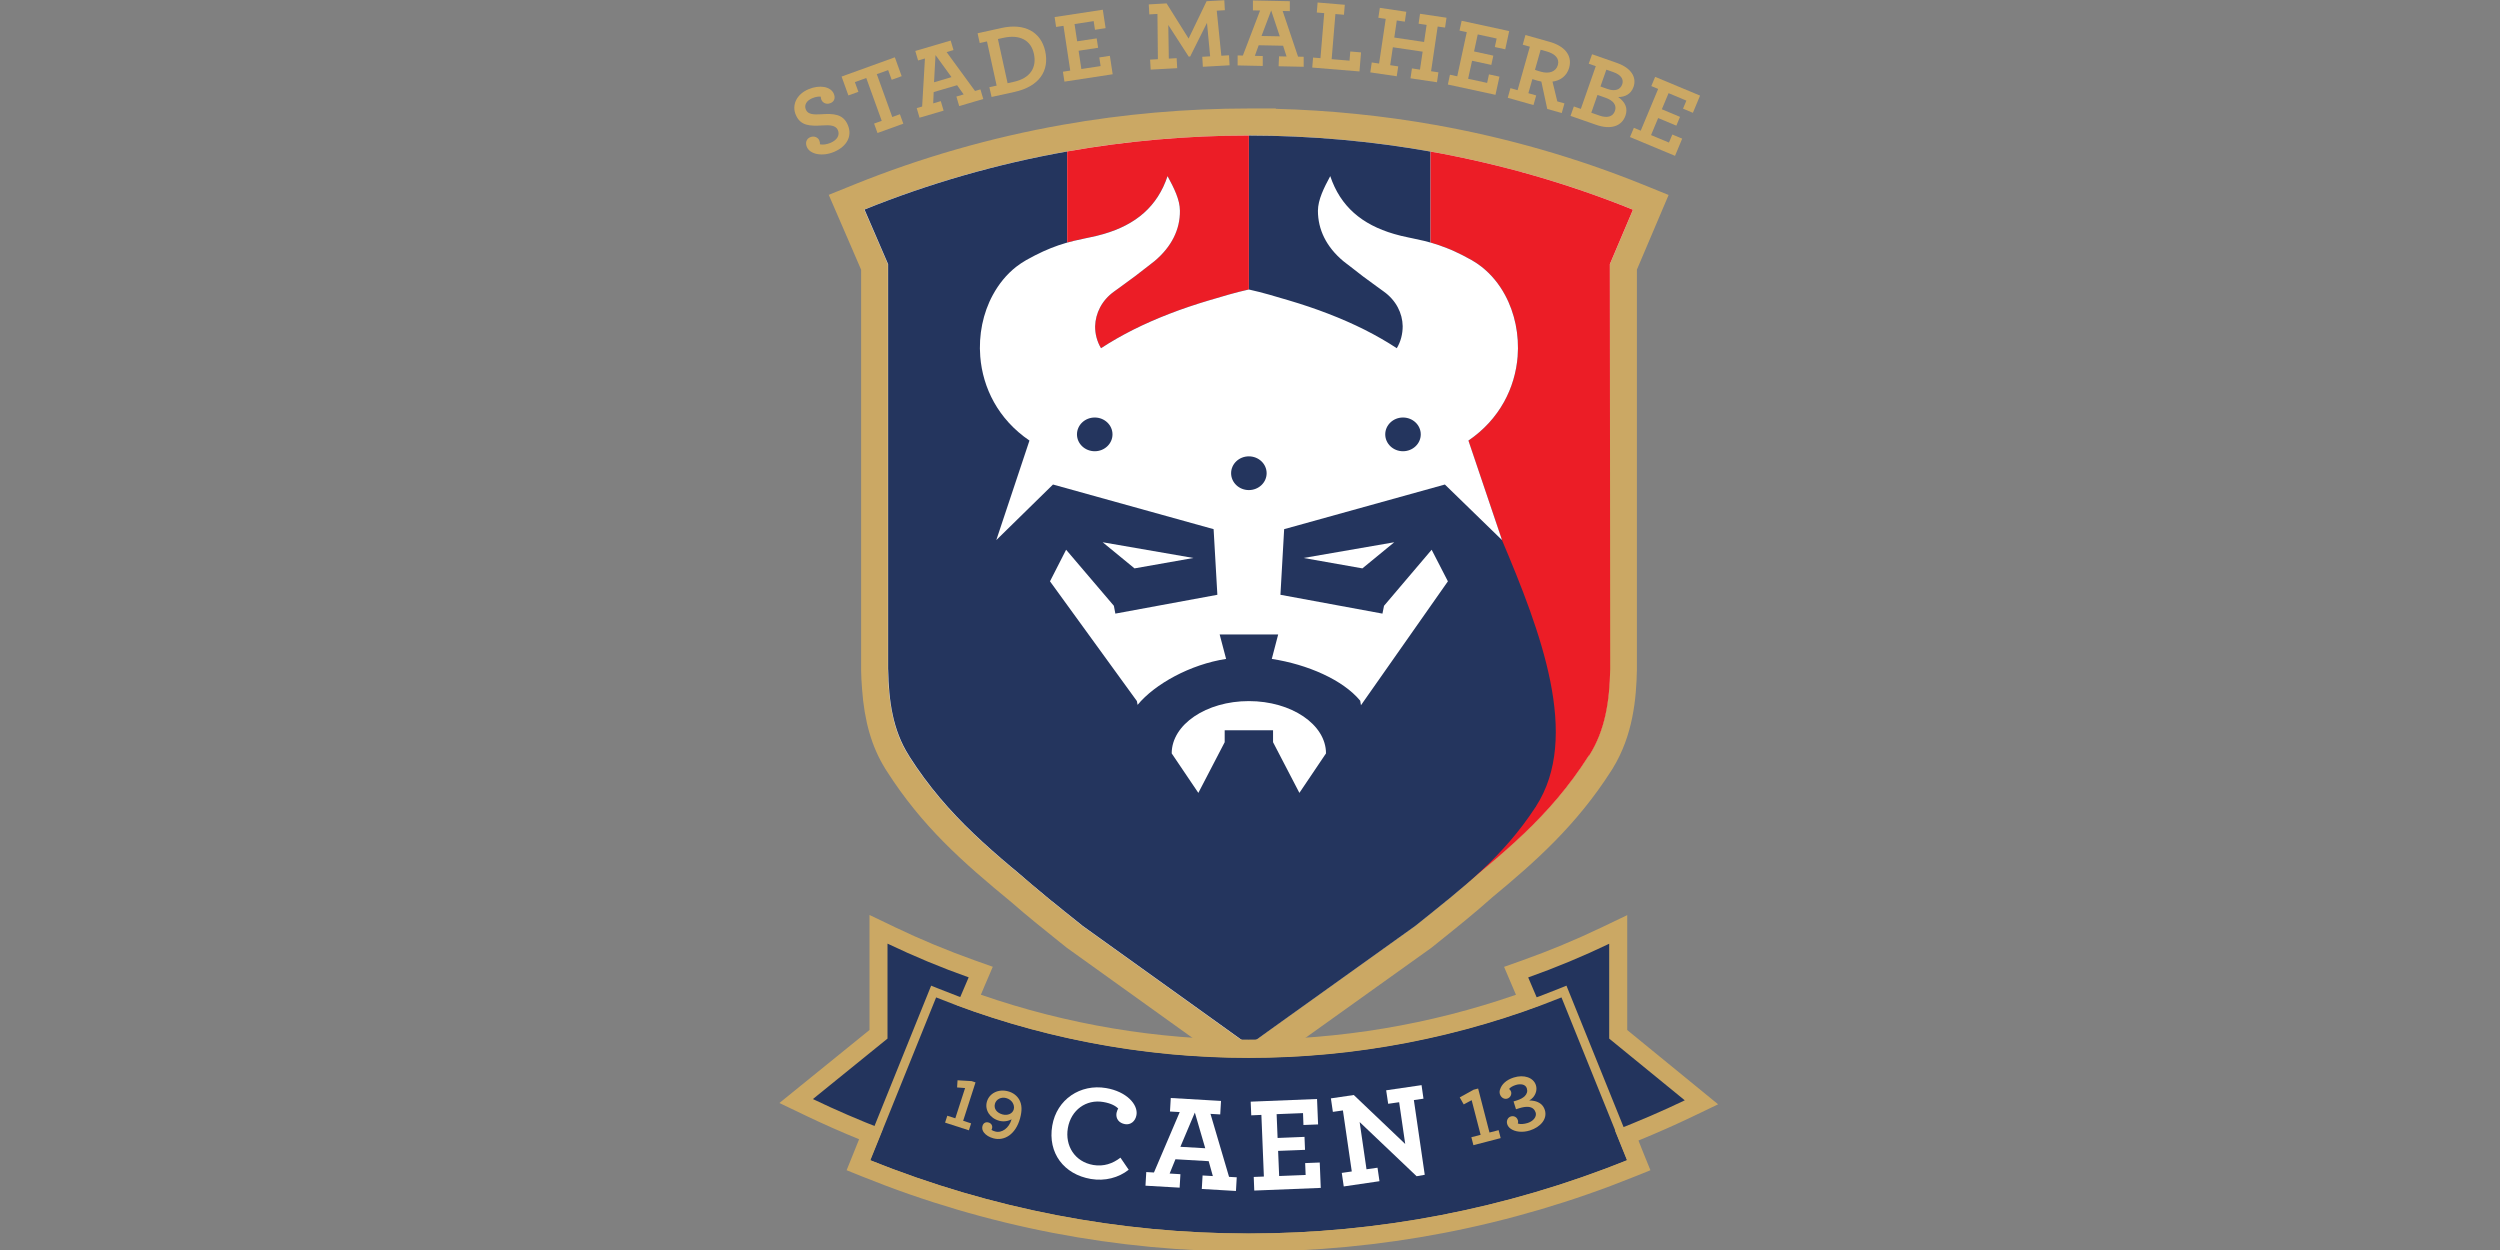
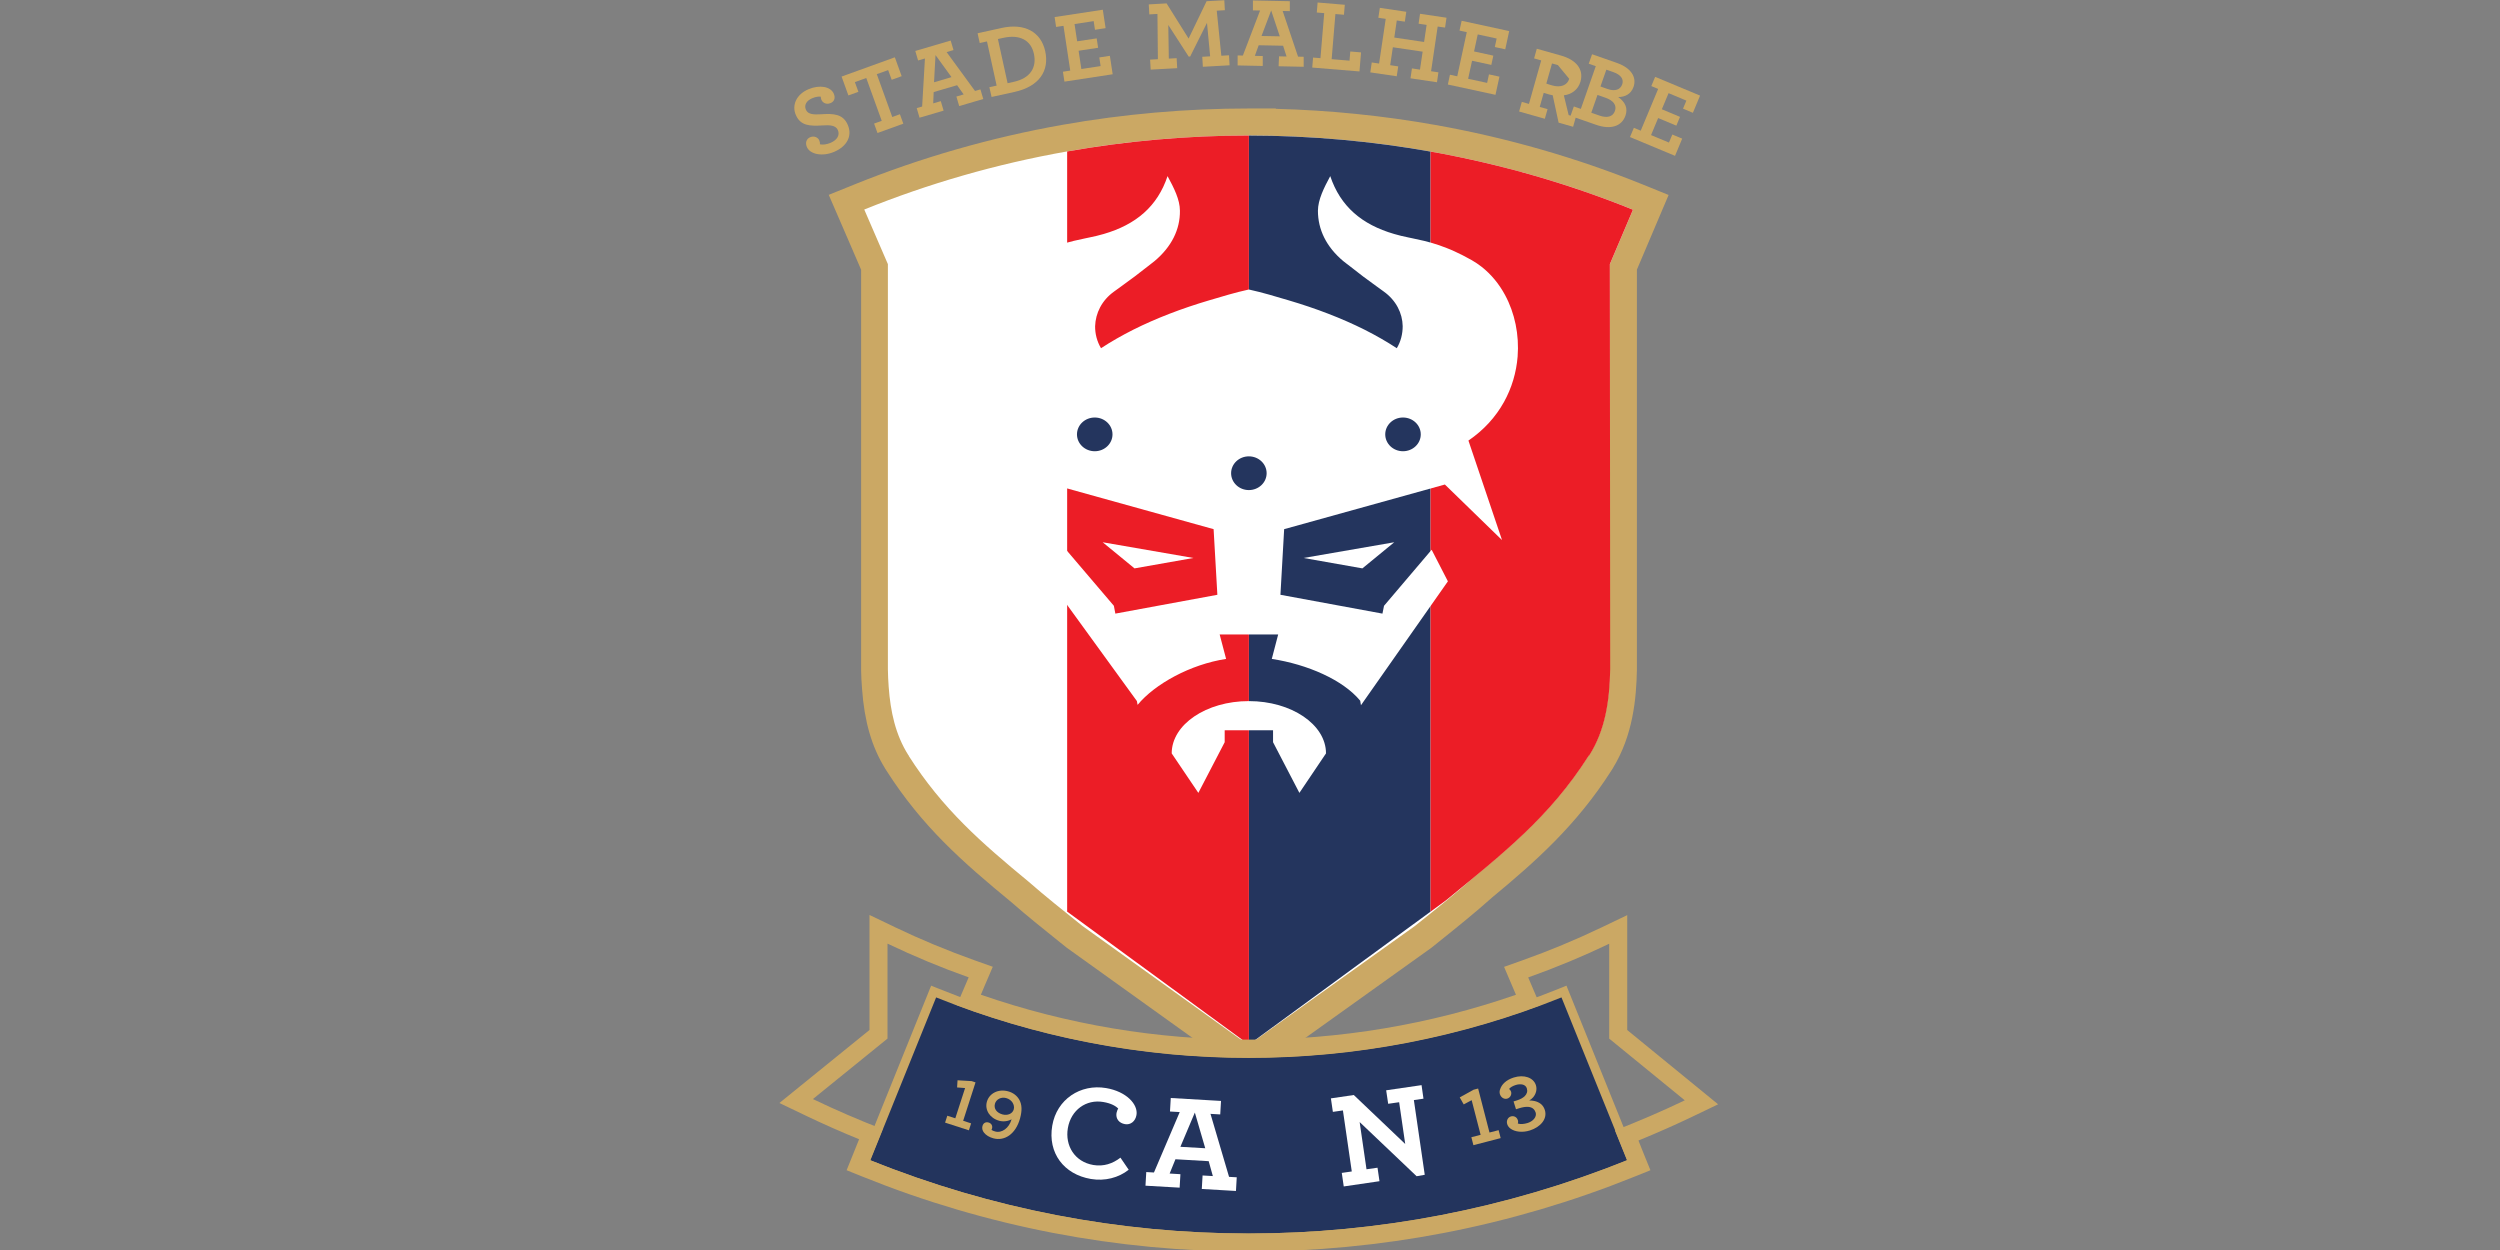
<svg xmlns="http://www.w3.org/2000/svg" xmlns:ns1="http://www.inkscape.org/namespaces/inkscape" xmlns:ns2="http://sodipodi.sourceforge.net/DTD/sodipodi-0.dtd" viewBox="0 0 460 230" height="230" width="460" xml:space="preserve" version="1.1" id="svg2" ns1:version="1.1 (c68e22c387, 2021-05-23)" ns2:docname="Caen.svg">
  <rect x="0" y="0" width="460" height="230" fill="#808080" stroke="none" />
  <ns2:namedview pagecolor="#ffffff" bordercolor="#666666" borderopacity="1" objecttolerance="10" gridtolerance="10" guidetolerance="10" ns1:pageopacity="0" ns1:pageshadow="2" ns1:window-width="1920" ns1:window-height="1051" id="namedview5958" showgrid="false" ns1:zoom="0.28984924" ns1:cx="959.11931" ns1:cy="898.7431" ns1:window-x="-9" ns1:window-y="-9" ns1:window-maximized="1" ns1:current-layer="svg2" ns1:pagecheckerboard="0" />
  <defs id="defs6" />
  <g id="g148" transform="matrix(0.231,0,0,0.231,143.498,-0.325)">
    <path d="m 236.234,747.628 -4.874,-3.934 c -13.612,-10.897 -26.493,-21.201 -38.538,-31.785 -38.33,-31.576 -69.835,-59.148 -97.443,-102.421 l -0.557,-0.905 v -0.035 c -9.992,-15.91 -15.457,-34.744 -17.233,-59.287 -0.348,-5.152 -0.557,-9.852 -0.661,-14.413 V 213.904 l -22.315,-51.559 10.235,-4.143 c 52.394,-21.167 107.434,-36.972 163.623,-46.928 48.147,-8.529 97.478,-12.846 146.634,-12.846 h 10.792 v 0.07 c 45.64,0.627 91.281,4.944 135.911,12.881 56.119,9.957 111.089,25.762 163.449,46.963 l 10.165,4.108 -21.863,51.454 v 320.944 c -0.418,21.584 -2.889,49.435 -18.138,73.7 v 0.035 l -0.557,0.905 c -27.154,42.542 -59.392,70.915 -92.812,98.591 -13.299,11.941 -27.677,23.464 -42.89,35.649 l -4.839,3.899 -139.219,99.566 -138.836,-99.566 z" style="fill:#ffffff;fill-opacity:1;fill-rule:nonzero;stroke:none" id="path15510" ns1:connector-curvature="0" />
    <g id="g22496" transform="matrix(1.004,0,0,1.004,-3460.741,500.386)">
      <path ns1:connector-curvature="0" id="path15512" style="fill:#cba864;fill-opacity:1;fill-rule:nonzero;stroke:none" d="m 3819.017,-410.929 c -49.565,0 -99.304,4.367 -147.864,12.963 -56.671,10.052 -112.198,25.961 -165.055,47.312 l -20.381,8.249 8.735,20.173 8.041,18.578 8.908,20.658 v 317.078 0.208 0.243 c 0,4.714 0.347,9.566 0.728,14.87 1.837,25.857 7.625,45.96 18.232,63.152 l 0.035,0.104 1.109,1.733 c 28.283,44.331 60.275,72.407 99.096,104.364 12.131,10.641 24.991,20.935 38.578,31.853 l 4.679,3.743 0.451,0.347 0.451,0.347 131.746,94.486 12.513,8.943 12.478,-8.908 132.127,-94.486 0.485,-0.347 0.451,-0.381 4.575,-3.674 c 15.216,-12.201 29.601,-23.743 43.014,-35.77 33.898,-28.075 66.618,-56.913 94.451,-100.517 l 1.109,-1.733 0.035,-0.104 c 16.083,-26.169 18.682,-55.388 19.133,-78.022 V 34.291 34.083 -283.065 l 16.637,-39.167 8.527,-20.069 -20.242,-8.215 c -52.823,-21.351 -108.281,-37.295 -164.882,-47.347 -41.524,-7.383 -83.983,-11.681 -126.478,-12.79 v -0.277 h -21.455 z m 0,21.455 v 0 c 49.184,0.035 97.57,4.437 144.19,12.721 55.908,9.948 109.667,25.545 160.584,46.134 l -18.336,43.188 V 34.083 c -0.52,24.921 -3.882,48.075 -16.568,68.109 l -0.347,0.347 c 0,0.104 0,0.173 -0.347,0.312 -25.649,40.172 -55.111,66.618 -90.361,95.803 -14.35,12.894 -29.878,25.233 -47,38.959 l -132.128,94.486 -131.746,-94.486 c -15.389,-12.374 -29.566,-23.604 -42.772,-35.181 -37.261,-30.71 -68.178,-57.676 -94.902,-99.581 0,-0.139 0,-0.208 0,-0.312 l -0.347,-0.347 c -10.294,-16.256 -14.246,-34.626 -15.667,-54.314 -0.347,-4.541 -0.554,-9.116 -0.624,-13.795 V -287.432 l -10.71,-24.748 -8.041,-18.578 c 50.986,-20.589 104.78,-36.151 160.757,-46.064 46.619,-8.284 94.936,-12.651 144.12,-12.651" />
      <g id="g22485">
        <path d="m 3819.017,-389.46 v 721.225 l 144.155,-105.508 v -602.996 c -46.654,-8.284 -94.971,-12.686 -144.155,-12.721" style="fill:#24355e;fill-opacity:1;fill-rule:nonzero;stroke:none" id="path15516" ns1:connector-curvature="0" />
-         <path d="m 3532.856,34.086 c 0.485,24.921 3.639,48.075 16.325,68.109 l 0.347,0.347 c 0,0.104 0,0.173 0,0.312 30.987,48.525 67.519,77.017 113.064,114.485 l 12.235,8.943 v -603.1 c -55.943,9.913 -109.771,25.476 -160.723,46.064 l 18.717,43.326 V 34.086 Z" style="fill:#24355e;fill-opacity:1;fill-rule:nonzero;stroke:none" id="path15518" ns1:connector-curvature="0" />
        <path d="m 4105.42,-287.422 18.336,-43.188 c -50.917,-20.589 -104.676,-36.186 -160.584,-46.134 v 603.031 l 12.235,-8.977 c 45.579,-37.434 82.112,-65.925 113.064,-114.45 0,-0.139 0,-0.208 0.347,-0.312 l 0.347,-0.347 c 12.651,-20.034 16.048,-43.188 16.533,-68.109" style="fill:#ec1d26;fill-opacity:1;fill-rule:nonzero;stroke:none" id="path15514" ns1:connector-curvature="0" />
        <path d="M 3674.862,-376.83 V 226.271 l 144.19,105.473 v -721.225 c -49.218,0 -97.57,4.402 -144.19,12.651" style="fill:#ec1d26;fill-opacity:1;fill-rule:nonzero;stroke:none" id="path15520" ns1:connector-curvature="0" />
-         <path d="m 3618.642,-68.514 c -30.64,72.441 -62.702,156.425 -26.966,211.605 26.1,39.964 57.121,63.672 95.56,94.52 l 131.781,94.486 132.058,-94.486 c 38.439,-30.848 69.253,-54.314 95.352,-94.243 0,-0.104 0,-0.173 0.347,-0.243 v -0.312 C 4082.509,87.634 4050.482,3.928 4019.842,-68.514 l -26.654,-78.923 c 24.887,-16.984 37.053,-41.905 39.028,-66.618 1.386,-17.33 -2.184,-34.557 -9.948,-48.907 -4.714,-8.7 -10.918,-16.325 -18.474,-22.287 -2.53,-1.976 -5.199,-3.778 -8.007,-5.372 -4.853,-2.738 -9.289,-4.991 -13.518,-6.932 -2.114,-0.971 -4.194,-1.837 -6.204,-2.634 -4.055,-1.629 -8.007,-2.946 -11.923,-4.055 -1.976,-0.589 -3.951,-1.109 -5.962,-1.594 -2.981,-0.763 -6.066,-1.421 -9.255,-2.08 -1.04,-0.208 -2.08,-0.451 -3.189,-0.659 -3.986,-0.797 -7.833,-1.733 -11.507,-2.808 -25.649,-7.487 -42.564,-21.871 -50.605,-45.891 -5.061,9.358 -9.74,18.613 -9.844,27.521 0,14.8 6.62,28.561 20.173,39.895 1.698,1.421 3.501,2.738 5.234,4.09 6.932,5.546 14.072,10.884 21.282,16.048 1.837,1.317 3.605,2.634 5.442,3.917 10.017,7.14 14.939,17.4 15.147,27.555 0,6.1 -1.456,12.166 -4.679,17.504 -7.972,-5.234 -16.533,-10.121 -25.614,-14.696 -18.128,-9.081 -38.3,-16.811 -60.033,-23.223 -10.883,-3.223 -20.103,-6.1 -31.715,-8.665 -11.611,2.565 -20.727,5.442 -31.611,8.665 -21.767,6.412 -41.94,14.142 -60.067,23.223 -9.046,4.575 -17.608,9.462 -25.614,14.696 -3.189,-5.338 -4.783,-11.403 -4.679,-17.504 0.347,-10.156 5.13,-20.415 15.181,-27.555 1.802,-1.282 3.605,-2.6 5.407,-3.917 7.244,-5.164 14.35,-10.502 21.282,-16.048 1.733,-1.352 3.57,-2.669 5.234,-4.09 13.553,-11.334 20.311,-25.095 20.173,-39.895 0,-8.908 -4.748,-18.162 -9.809,-27.521 -8.076,24.02 -24.991,38.404 -50.64,45.891 -3.639,1.074 -7.487,2.01 -11.507,2.808 -1.109,0.208 -2.114,0.451 -3.189,0.659 -3.154,0.659 -6.274,1.317 -9.255,2.08 -2.01,0.485 -3.986,1.005 -5.962,1.594 -3.917,1.109 -7.833,2.426 -11.889,4.055 -2.045,0.797 -4.125,1.664 -6.239,2.634 -4.229,1.941 -8.665,4.194 -13.518,6.932 -2.808,1.594 -5.476,3.397 -7.972,5.372 -7.556,5.962 -13.795,13.587 -18.509,22.287 -7.764,14.35 -11.334,31.576 -9.948,48.907 1.976,24.713 14.142,49.634 39.028,66.618 z" style="fill:#24355e;fill-opacity:1;fill-rule:nonzero;stroke:none" id="path15522" ns1:connector-curvature="0" />
      </g>
    </g>
    <g id="g22422" transform="matrix(1.004,0,0,1.004,-3460.741,500.386)">
      <path ns1:connector-curvature="0" id="path15524" style="fill:#ffffff;fill-opacity:1;fill-rule:nonzero;stroke:none" d="m 3819.017,59.233 c 33.794,0 61.211,18.578 61.211,41.489 l -21.108,31.333 -20.901,-40.207 v -9.462 h -38.37 v 9.462 l -20.901,40.207 -21.143,-31.333 c 0,-22.911 27.417,-41.489 61.211,-41.489" />
      <path ns1:connector-curvature="0" id="path15526" style="fill:#ffffff;fill-opacity:1;fill-rule:nonzero;stroke:none" d="m 3774.997,-54.31 -46.688,8.249 -25.268,-20.727 z" />
      <path ns1:connector-curvature="0" id="path15528" style="fill:#ffffff;fill-opacity:1;fill-rule:nonzero;stroke:none" d="m 3862.412,-54.31 46.688,8.249 25.268,-20.727 z" />
      <path ns1:connector-curvature="0" id="path15530" style="fill:#ffffff;fill-opacity:1;fill-rule:nonzero;stroke:none" d="m 4032.251,-214.048 c 1.352,-17.33 -2.218,-34.557 -9.982,-48.907 -4.679,-8.7 -10.953,-16.325 -18.474,-22.287 -2.53,-1.976 -5.199,-3.778 -7.972,-5.372 -4.887,-2.738 -9.289,-4.991 -13.553,-6.932 -2.08,-0.971 -4.159,-1.837 -6.239,-2.634 -4.055,-1.629 -7.972,-2.946 -11.854,-4.09 -1.976,-0.555 -3.951,-1.074 -5.962,-1.594 -2.981,-0.728 -6.1,-1.386 -9.289,-2.045 -1.04,-0.243 -2.045,-0.451 -3.154,-0.659 -4.055,-0.797 -7.868,-1.733 -11.508,-2.808 -25.684,-7.487 -42.598,-21.871 -50.674,-45.891 -5.026,9.358 -9.705,18.613 -9.774,27.486 0,14.835 6.586,28.595 20.103,39.929 1.698,1.421 3.57,2.704 5.303,4.09 6.932,5.546 14.038,10.884 21.282,16.048 1.768,1.317 3.605,2.634 5.407,3.917 10.017,7.106 14.974,17.4 15.147,27.555 0,6.1 -1.456,12.166 -4.679,17.504 -8.007,-5.234 -16.499,-10.121 -25.58,-14.696 -18.162,-9.081 -38.3,-16.811 -60.102,-23.257 -10.849,-3.189 -20.069,-6.066 -31.68,-8.631 -11.611,2.565 -20.727,5.442 -31.611,8.631 -21.767,6.447 -41.905,14.176 -60.067,23.257 -9.046,4.575 -17.642,9.462 -25.614,14.696 -3.189,-5.338 -4.748,-11.403 -4.679,-17.504 0.347,-10.156 5.165,-20.45 15.181,-27.555 1.802,-1.282 3.605,-2.6 5.407,-3.917 7.244,-5.164 14.35,-10.502 21.317,-16.048 1.698,-1.386 3.535,-2.669 5.234,-4.09 13.518,-11.334 20.311,-25.095 20.138,-39.929 0,-8.873 -4.748,-18.128 -9.809,-27.486 -8.041,24.02 -24.956,38.404 -50.605,45.891 -3.674,1.074 -7.521,2.01 -11.542,2.808 -1.075,0.208 -2.08,0.416 -3.154,0.659 -3.223,0.659 -6.274,1.317 -9.254,2.045 -2.01,0.52 -3.986,1.04 -5.996,1.594 -3.917,1.144 -7.868,2.461 -11.923,4.09 -2.01,0.797 -4.055,1.664 -6.17,2.634 -4.229,1.941 -8.665,4.194 -13.552,6.932 -2.773,1.594 -5.442,3.397 -8.007,5.372 -7.556,5.962 -13.726,13.587 -18.44,22.287 -7.799,14.35 -11.334,31.576 -9.948,48.907 1.976,24.713 14.107,49.6 39.028,66.584 l -26.308,78.958 44.99,-44.089 127.414,35.423 2.981,52.061 -80.933,14.939 -1.178,-6.204 -37.885,-44.47 -12.79,25.06 68.941,95.006 0.554,3.016 c 13.656,-16.568 41.87,-32.131 70.223,-36.463 L 3795.863,6.396 h 46.411 l -5.061,19.375 c 28.283,4.333 56.463,16.603 70.154,33.171 l 0.589,3.57 68.975,-98.298 -12.894,-25.06 -37.781,44.47 -1.248,6.204 -80.933,-14.939 2.946,-52.061 127.518,-35.423 45.337,44.089 -26.654,-78.958 c 24.887,-16.984 37.018,-41.87 39.028,-66.584" />
      <path ns1:connector-curvature="0" id="path15532" style="fill:#24355e;fill-opacity:1;fill-rule:nonzero;stroke:none" d="m 3682.66,-152.376 c 0,-7.383 6.308,-13.379 14.107,-13.379 7.764,0 14.072,5.996 14.072,13.379 0,7.383 -6.308,13.379 -14.072,13.379 -7.799,0 -14.107,-5.996 -14.107,-13.379 m 122.284,30.814 c 0,-7.383 6.308,-13.379 14.072,-13.379 7.799,0 14.107,5.996 14.107,13.379 0,7.383 -6.308,13.379 -14.107,13.379 -7.764,0 -14.072,-5.996 -14.072,-13.379 m 122.284,-30.814 c 0,-7.383 6.308,-13.379 14.072,-13.379 7.799,0 14.107,5.996 14.107,13.379 0,7.383 -6.308,13.379 -14.107,13.379 -7.764,0 -14.072,-5.996 -14.072,-13.379" />
    </g>
    <g id="g22505" transform="matrix(1.004,0,0,1.004,-3460.741,500.386)">
-       <path ns1:connector-curvature="0" id="path15498" style="fill:#23345d;fill-opacity:1;fill-rule:nonzero;stroke:none" d="m 3818.739,488.789 c -104.503,0 -206.406,-19.722 -302.902,-58.646 l -6.655,-2.669 9.913,-24.54 c -16.984,-6.828 -33.483,-14.038 -49.045,-21.524 l -10.19,-4.887 65.336,-52.927 v -83.325 l 10.26,4.922 c 20.623,9.913 42.044,18.821 63.638,26.481 l 7.175,2.53 -9.462,22.183 c 71.263,25.614 145.888,38.612 221.934,38.612 v 0 c 76.011,0 150.602,-12.963 221.761,-38.543 l -9.462,-22.183 7.175,-2.565 c 21.594,-7.625 42.98,-16.533 63.603,-26.412 l 10.26,-4.922 v 83.221 l 65.994,53.932 -10.156,4.887 c -15.598,7.487 -32.096,14.696 -49.149,21.49 l 9.532,23.569 -6.62,2.669 c -96.496,38.924 -198.434,58.646 -302.937,58.646" />
      <path ns1:connector-curvature="0" id="path15534" style="fill:#23345d;fill-opacity:1;fill-rule:nonzero;stroke:none" d="m 3818.982,485.216 c -104.052,0 -205.505,-19.653 -301.585,-58.404 l -3.327,-1.317 54.868,-135.836 3.327,1.317 c 78.576,31.715 161.589,47.763 246.682,47.763 h 0.035 c 85.127,0 168.14,-16.048 246.717,-47.763 l 3.328,-1.317 54.868,135.836 -3.328,1.317 c -96.08,38.751 -197.533,58.404 -301.585,58.404" />
      <g id="g22492">
        <path d="m 3518.055,228.905 v 22.738 68.525 l -53.898,43.673 -17.573,14.246 20.381,9.774 c 13.691,6.586 28.041,12.929 42.841,18.994 l -4.541,11.299 -5.372,13.275 13.275,5.338 c 48.456,19.549 99.096,34.488 150.532,44.401 50.917,9.809 103.116,14.766 155.073,14.766 51.922,0 104.121,-4.957 155.073,-14.766 51.402,-9.913 102.042,-24.852 150.498,-44.401 l 13.275,-5.338 -5.407,-13.275 -4.09,-10.294 c 14.766,-6.066 29.184,-12.409 42.91,-18.994 l 20.277,-9.74 -17.434,-14.246 -54.66,-44.678 v -68.455 -22.703 l -20.485,9.809 c -20.381,9.774 -41.559,18.544 -62.875,26.134 l -14.35,5.095 5.962,14.003 3.466,8.145 c -68.247,23.639 -139.545,35.597 -212.16,35.597 -72.719,0 -144.051,-11.993 -212.368,-35.631 l 3.466,-8.18 5.996,-14.003 -14.35,-5.095 c -21.351,-7.591 -42.529,-16.395 -62.979,-26.169 z m 14.28,22.738 c 21.108,10.086 42.564,19.029 64.4,26.758 l -9.462,22.114 c 74.556,27.763 152.993,41.628 231.5,41.628 78.403,0 156.806,-13.864 231.292,-41.558 l -9.428,-22.114 c 21.767,-7.729 43.257,-16.637 64.261,-26.724 v 75.249 l 59.963,48.976 c -18.232,8.735 -36.741,16.672 -55.388,23.916 l 9.532,23.604 c -96.115,38.751 -198.191,58.161 -300.233,58.161 -102.146,0 -204.153,-19.41 -300.268,-58.161 l 9.948,-24.575 c -18.648,-7.279 -37.122,-15.216 -55.319,-23.951 l 59.201,-47.971 v -75.353" style="fill:#cba864;fill-opacity:1;fill-rule:nonzero;stroke:none" id="path15500" ns1:connector-curvature="0" />
        <path d="m 4071.002,284.99 -6.62,2.669 c -78.16,31.541 -160.723,47.52 -245.399,47.52 -84.642,0 -167.204,-15.979 -245.365,-47.52 l -6.655,-2.669 -2.669,6.62 -52.165,129.216 -2.704,6.655 6.655,2.669 c 48.005,19.375 98.195,34.176 149.181,43.985 50.501,9.74 102.215,14.662 153.721,14.662 51.506,0 103.22,-4.922 153.721,-14.662 50.986,-9.809 101.175,-24.609 149.215,-43.985 l 6.62,-2.669 -2.669,-6.655 -52.199,-129.216 z m -3.951,9.324 52.165,129.181 c -96.08,38.751 -198.157,58.126 -300.233,58.126 -102.076,0 -204.153,-19.375 -300.233,-58.126 l 52.165,-129.181 c 79.408,31.992 163.738,48.005 248.068,48.005 84.33,0 168.695,-16.013 248.068,-48.005" style="fill:#cba864;fill-opacity:1;fill-rule:nonzero;stroke:none" id="path15536" ns1:connector-curvature="0" />
      </g>
    </g>
    <g id="g22441" transform="matrix(1.004,0,0,1.004,-3460.741,500.386)">
      <g id="g22407">
        <path d="m 3468.386,-380.344 c -1.456,-3.397 -0.381,-6.516 2.565,-7.764 3.189,-1.386 6.239,0.139 7.244,2.461 0.485,1.144 0.624,2.114 0.555,3.154 2.288,0.485 5.303,0.139 8.423,-1.178 5.199,-2.253 7.521,-5.996 5.788,-10.121 -1.698,-3.882 -6.482,-4.055 -11.958,-3.709 -10.19,0.624 -17.642,0.451 -21.42,-8.353 -3.258,-7.591 0.347,-16.187 9.982,-20.311 8.908,-3.813 17.712,-2.184 20.173,3.535 1.456,3.397 0.347,6.239 -2.565,7.417 -3.328,1.421 -6.239,-0.208 -7.279,-2.6 -0.485,-1.144 -0.485,-1.768 -0.451,-2.461 -1.629,-0.243 -3.951,-0.035 -6.897,1.248 -4.714,2.01 -6.447,5.58 -4.957,9.047 1.664,3.917 6.412,3.951 11.923,3.639 9.844,-0.624 17.538,-0.416 21.317,8.423 3.882,9.012 -0.936,17.157 -10.71,21.351 -9.393,4.055 -19.271,2.01 -21.733,-3.778" style="fill:#cba864;fill-opacity:1;fill-rule:nonzero;stroke:none" id="path15538" ns1:connector-curvature="0" />
        <path d="m 3521.695,-398.95 6.066,-2.184 -12.27,-33.968 -9.046,3.258 2.808,7.695 -7.937,2.877 -5.407,-14.974 42.252,-15.285 5.407,14.974 -7.903,2.877 -2.808,-7.695 -9.012,3.223 12.27,34.002 6.066,-2.218 2.704,7.487 -20.485,7.417 z" style="fill:#cba864;fill-opacity:1;fill-rule:nonzero;stroke:none" id="path15540" ns1:connector-curvature="0" />
        <path d="m 3583.114,-435.805 -12.686,-17.504 -1.179,21.594 z m -27.59,24.575 4.298,-1.248 2.218,-38.127 -5.442,1.594 -2.218,-7.556 28.075,-8.249 2.253,7.556 -5.476,1.594 22.53,30.848 4.298,-1.248 2.253,7.625 -19.098,5.615 -2.218,-7.556 5.754,-1.698 -5.199,-7.313 -18.578,5.442 -0.381,8.977 6.031,-1.768 2.218,7.521 -19.098,5.615 z" style="fill:#cba864;fill-opacity:1;fill-rule:nonzero;stroke:none" id="path15542" ns1:connector-curvature="0" />
        <path d="m 3632.61,-432.09 c 13.067,-2.877 18.266,-11.403 15.875,-22.252 -2.392,-11.057 -11.577,-15.424 -24.159,-12.651 l -4.402,0.971 7.695,35.042 z m -19.445,4.263 5.754,-1.248 -7.66,-35.042 -5.754,1.248 -1.698,-7.729 19.098,-4.229 c 18.266,-3.986 31.195,3.154 34.557,18.44 3.397,15.424 -4.575,27.971 -24.401,32.339 l -18.162,3.986 z" style="fill:#cba864;fill-opacity:1;fill-rule:nonzero;stroke:none" id="path15544" ns1:connector-curvature="0" />
        <path d="m 3671.499,-440.093 5.823,-0.901 -5.372,-35.493 -5.858,0.867 -1.179,-7.833 38.231,-5.823 2.218,14.627 -8.423,1.282 -1.04,-6.863 -15.181,2.322 2.08,13.691 15.493,-2.322 1.144,7.452 -15.493,2.357 2.184,14.488 15.286,-2.322 -1.04,-6.863 8.388,-1.282 2.218,14.627 -38.266,5.858 z" style="fill:#cba864;fill-opacity:1;fill-rule:nonzero;stroke:none" id="path15554" ns1:connector-curvature="0" />
        <path d="m 3740.717,-449.691 6.135,-0.347 -0.347,-35.909 -6.447,0.381 -0.451,-7.937 14.142,-0.797 17.469,27.902 14.28,-29.635 14.038,-0.763 0.451,7.903 -6.447,0.381 3.639,35.735 6.1,-0.347 0.451,7.937 -21.212,1.178 -0.451,-7.937 6.239,-0.347 -2.496,-26.585 -13.345,26.724 -1.178,0.069 -16.187,-25.095 0.416,26.689 6.204,-0.347 0.451,7.937 -21.039,1.144 -0.451,-7.937 z" style="fill:#cba864;fill-opacity:1;fill-rule:nonzero;stroke:none" id="path15556" ns1:connector-curvature="0" />
        <path d="m 3843.556,-468.172 -6.828,-20.519 -7.66,20.242 z m -33.76,15.147 4.471,0.104 13.656,-35.735 -5.684,-0.104 v -7.868 l 29.288,0.589 v 7.868 l -5.684,-0.104 12.201,36.221 4.471,0.104 v 7.937 l -19.895,-0.416 0.347,-7.868 5.962,0.139 -2.738,-8.561 -19.375,-0.381 -3.05,8.423 6.274,0.139 v 7.868 l -19.93,-0.416 v -7.937 z" style="fill:#cba864;fill-opacity:1;fill-rule:nonzero;stroke:none" id="path15566" ns1:connector-curvature="0" />
        <path d="m 3869.968,-451.327 5.858,0.485 2.981,-35.735 -5.892,-0.485 0.659,-7.937 21.559,1.802 -0.658,7.903 -6.794,-0.555 -2.981,35.805 14.176,1.178 0.624,-7.279 8.527,0.728 -1.248,15.112 -37.468,-3.085 z" style="fill:#cba864;fill-opacity:1;fill-rule:nonzero;stroke:none" id="path15568" ns1:connector-curvature="0" />
        <path d="m 3916.518,-447.441 5.823,0.867 5.268,-35.458 -5.858,-0.867 1.179,-7.868 21.005,3.119 -1.178,7.833 -6.378,-0.936 -1.976,13.552 23.639,3.501 2.01,-13.552 -6.378,-0.936 1.144,-7.868 21.005,3.119 -1.144,7.833 -5.858,-0.832 -5.234,35.458 5.823,0.867 -1.144,7.868 -21.005,-3.119 1.144,-7.868 6.378,0.971 2.114,-14.246 -23.639,-3.501 -2.114,14.211 6.378,0.971 -1.179,7.833 -20.97,-3.085 z" style="fill:#cba864;fill-opacity:1;fill-rule:nonzero;stroke:none" id="path15570" ns1:connector-curvature="0" />
        <path d="m 3978.561,-437.705 5.788,1.248 7.556,-35.042 -5.754,-1.248 1.698,-7.764 37.711,8.18 -3.119,14.454 -8.284,-1.802 1.456,-6.759 -15.008,-3.258 -2.912,13.518 15.285,3.327 -1.594,7.348 -15.285,-3.293 -3.119,14.315 15.078,3.258 1.456,-6.759 8.319,1.802 -3.154,14.419 -37.78,-8.18 z" style="fill:#cba864;fill-opacity:1;fill-rule:nonzero;stroke:none" id="path15572" ns1:connector-curvature="0" />
-         <path d="m 4064.173,-445.361 c 1.456,-5.234 -2.149,-8.943 -9.012,-10.884 l -4.645,-1.282 -4.506,15.944 c 0.901,0.347 2.08,0.763 4.818,1.525 6.412,1.837 11.854,-0.069 13.344,-5.303 m -37.607,18.301 5.65,1.629 9.74,-34.522 -5.65,-1.594 2.149,-7.66 19.306,5.442 c 11.403,3.223 18.197,10.468 15.355,20.623 -1.837,6.412 -7.14,10.225 -13.206,10.884 l 3.813,15.701 5.684,1.594 -2.149,7.66 -11.508,-3.258 -4.679,-21.732 c -1.075,-0.243 -2.08,-0.416 -3.05,-0.693 -1.594,-0.451 -3.05,-0.867 -4.09,-1.248 l -3.154,11.195 6.204,1.768 -2.149,7.625 -20.415,-5.754 z" style="fill:#cba864;fill-opacity:1;fill-rule:nonzero;stroke:none" id="path15574" ns1:connector-curvature="0" />
+         <path d="m 4064.173,-445.361 l -4.645,-1.282 -4.506,15.944 c 0.901,0.347 2.08,0.763 4.818,1.525 6.412,1.837 11.854,-0.069 13.344,-5.303 m -37.607,18.301 5.65,1.629 9.74,-34.522 -5.65,-1.594 2.149,-7.66 19.306,5.442 c 11.403,3.223 18.197,10.468 15.355,20.623 -1.837,6.412 -7.14,10.225 -13.206,10.884 l 3.813,15.701 5.684,1.594 -2.149,7.66 -11.508,-3.258 -4.679,-21.732 c -1.075,-0.243 -2.08,-0.416 -3.05,-0.693 -1.594,-0.451 -3.05,-0.867 -4.09,-1.248 l -3.154,11.195 6.204,1.768 -2.149,7.625 -20.415,-5.754 z" style="fill:#cba864;fill-opacity:1;fill-rule:nonzero;stroke:none" id="path15574" ns1:connector-curvature="0" />
        <path d="m 4103.687,-426.36 c 5.858,2.045 10.086,0.52 11.542,-3.709 1.456,-4.159 -1.144,-7.66 -7.106,-9.74 l -5.476,-1.906 -4.679,13.344 z m -6.378,21.109 c 5.788,2.045 10.502,1.005 12.131,-3.674 1.594,-4.541 -1.109,-8.284 -7.417,-10.502 l -6.412,-2.253 -4.922,14.142 z m -20.45,-7.279 5.546,1.941 11.854,-33.898 -5.58,-1.941 2.634,-7.521 19.549,6.828 c 11.958,4.194 15.909,11.75 13.345,19.098 -1.976,5.65 -6.759,8.076 -12.166,8.007 5.476,3.917 7.903,8.735 5.754,14.835 -2.842,8.111 -11.299,11.403 -23.188,7.244 l -20.381,-7.105 z" style="fill:#cba864;fill-opacity:1;fill-rule:nonzero;stroke:none" id="path15576" ns1:connector-curvature="0" />
        <path d="m 4124.483,-395.599 5.442,2.288 13.83,-33.136 -5.442,-2.253 3.05,-7.313 35.631,14.87 -5.684,13.656 -7.833,-3.293 2.669,-6.378 -14.142,-5.927 -5.338,12.79 14.419,6.031 -2.912,6.967 -14.419,-6.031 -5.65,13.518 14.211,5.927 2.669,-6.378 7.833,3.258 -5.684,13.656 -35.735,-14.904 z" style="fill:#cba864;fill-opacity:1;fill-rule:nonzero;stroke:none" id="path15578" ns1:connector-curvature="0" />
      </g>
      <g id="g22429">
        <path d="m 3663.042,396.082 c 3.535,-20.935 22.391,-33.309 42.702,-29.843 16.187,2.738 25.511,12.998 24.124,21.351 -0.867,5.095 -4.748,8.041 -9.081,7.279 -4.749,-0.797 -7.521,-4.298 -6.759,-8.873 0.347,-1.352 0.762,-2.669 1.352,-3.466 -1.733,-1.906 -5.511,-4.194 -11.854,-5.234 -13.518,-2.322 -25.649,6.274 -28.11,20.762 -2.357,13.968 5.511,26.724 20.207,29.219 8.145,1.386 15.389,-1.074 21.524,-5.823 l 6.551,9.601 c -8.041,6.343 -18.856,9.185 -29.982,7.313 -21.455,-3.639 -34.349,-20.623 -30.675,-42.286" style="fill:#ffffff;fill-opacity:1;fill-rule:nonzero;stroke:none" id="path15584" ns1:connector-curvature="0" />
        <path d="m 3784.425,413.987 -8.249,-28.318 -11.473,27.174 z m -46.792,18.89 6.1,0.347 20.45,-47.936 -7.729,-0.451 0.624,-10.71 39.86,2.322 -0.624,10.71 -7.729,-0.451 14.731,49.981 6.1,0.347 -0.624,10.849 -27.105,-1.594 0.624,-10.71 8.145,0.485 -3.293,-11.819 -26.377,-1.525 -4.61,11.334 8.561,0.52 -0.624,10.676 -27.105,-1.56 z" style="fill:#ffffff;fill-opacity:1;fill-rule:nonzero;stroke:none" id="path15586" ns1:connector-curvature="0" />
-         <path d="m 3822.898,436.746 8.041,-0.312 -1.976,-48.907 -8.041,0.347 -0.451,-10.849 52.65,-2.114 0.832,20.173 -11.611,0.451 -0.347,-9.428 -20.935,0.832 0.763,18.89 21.351,-0.867 0.416,10.294 -21.351,0.832 0.832,19.93 21.005,-0.832 -0.381,-9.428 11.577,-0.451 0.797,20.138 -52.754,2.114 z" style="fill:#ffffff;fill-opacity:1;fill-rule:nonzero;stroke:none" id="path15588" ns1:connector-curvature="0" />
        <path d="m 3906.917,393.201 5.442,37.468 8.735,-1.248 1.56,10.71 -28.353,4.159 -1.56,-10.745 7.937,-1.144 -7.036,-48.421 -7.972,1.144 -1.56,-10.71 18.162,-2.669 40.796,38.855 -4.818,-33.136 -8.7,1.248 -1.594,-10.71 28.075,-4.09 1.525,10.745 -7.625,1.109 8.63,59.27 -6.447,1.144 z" style="fill:#ffffff;fill-opacity:1;fill-rule:nonzero;stroke:none" id="path15590" ns1:connector-curvature="0" />
      </g>
      <g id="g22435">
        <path d="m 3579.717,388.172 6.412,2.045 7.764,-23.985 -6.343,-0.485 0.347,-5.684 11.195,0.659 3.085,1.005 -9.809,30.467 6.308,2.045 -1.768,5.511 -18.89,-6.1 1.768,-5.476 z" style="fill:#cba864;fill-opacity:1;fill-rule:nonzero;stroke:none" id="path15580" ns1:connector-curvature="0" />
        <path d="m 3632.506,383.115 c 0.52,-1.872 0,-3.778 -0.971,-5.372 -1.075,-1.664 -2.842,-2.981 -5.061,-3.57 -4.021,-1.109 -7.937,1.005 -8.908,4.541 -1.04,3.813 1.352,7.14 5.927,8.423 4.055,1.109 8.041,-0.485 9.012,-4.021 m -20.034,10.433 c 2.6,0.693 3.293,2.981 2.808,4.679 0,0.451 -0.347,0.867 -0.485,1.178 0.693,0.485 1.698,0.936 2.981,1.282 5.234,1.456 10.988,-2.634 12.998,-9.67 -2.773,1.594 -6.586,2.045 -9.774,1.178 -7.452,-2.045 -11.611,-8.527 -9.844,-15.043 1.872,-6.759 9.116,-10.468 16.915,-8.319 4.194,1.144 7.071,3.605 8.804,6.62 2.218,3.951 2.288,8.735 0.624,14.835 -3.501,12.721 -12.478,18.197 -21.212,15.805 -3.189,-0.867 -5.858,-2.496 -7.383,-4.471 -1.248,-1.56 -1.733,-3.362 -1.248,-5.199 0.763,-2.808 2.912,-3.397 4.818,-2.877" style="fill:#cba864;fill-opacity:1;fill-rule:nonzero;stroke:none" id="path15582" ns1:connector-curvature="0" />
        <path d="m 3995.545,405.242 7.348,-1.906 -7.106,-27.486 -6.308,3.362 -3.154,-5.58 11.022,-6.1 3.57,-0.936 9.012,34.904 7.244,-1.872 1.629,6.308 -21.628,5.615 z" style="fill:#cba864;fill-opacity:1;fill-rule:nonzero;stroke:none" id="path15592" ns1:connector-curvature="0" />
        <path d="m 4046.427,385.448 c -0.762,-2.461 -2.634,-4.09 -5.927,-4.298 -1.837,-0.104 -4.125,0.208 -6.932,1.074 l -2.599,0.832 -1.941,-6.204 2.773,-0.867 c 2.634,-0.832 4.714,-1.976 6.1,-3.327 1.768,-1.768 2.392,-3.847 1.664,-6.204 -1.075,-3.362 -5.165,-3.778 -8.839,-2.634 -2.53,0.797 -4.298,1.906 -5.234,3.119 0.693,0.52 1.282,1.352 1.56,2.149 0.693,2.288 -0.624,4.783 -2.946,5.511 -2.288,0.728 -4.991,-0.589 -5.927,-3.605 -0.347,-1.109 -0.347,-2.634 0.347,-4.194 1.144,-3.258 4.367,-6.967 10.71,-8.943 8.041,-2.53 15.632,0.035 17.538,6.135 1.074,3.431 0,6.967 -2.184,9.566 -0.832,1.005 -1.976,1.906 -3.119,2.53 1.317,0 2.704,0.104 4.09,0.416 3.57,0.797 6.967,2.808 8.284,7.14 2.253,7.105 -3.501,13.622 -11.923,16.256 -5.962,1.872 -11.785,1.04 -15.181,-1.386 -1.317,-0.936 -2.288,-2.184 -2.738,-3.605 -0.832,-2.634 0.347,-5.338 2.842,-6.135 2.392,-0.763 4.818,0.485 5.546,2.842 0.347,0.867 0.347,1.941 0,2.773 2.114,0.728 5.164,0.381 7.764,-0.416 4.229,-1.317 7.556,-4.783 6.378,-8.527" style="fill:#cba864;fill-opacity:1;fill-rule:nonzero;stroke:none" id="path15594" ns1:connector-curvature="0" />
      </g>
    </g>
  </g>
</svg>